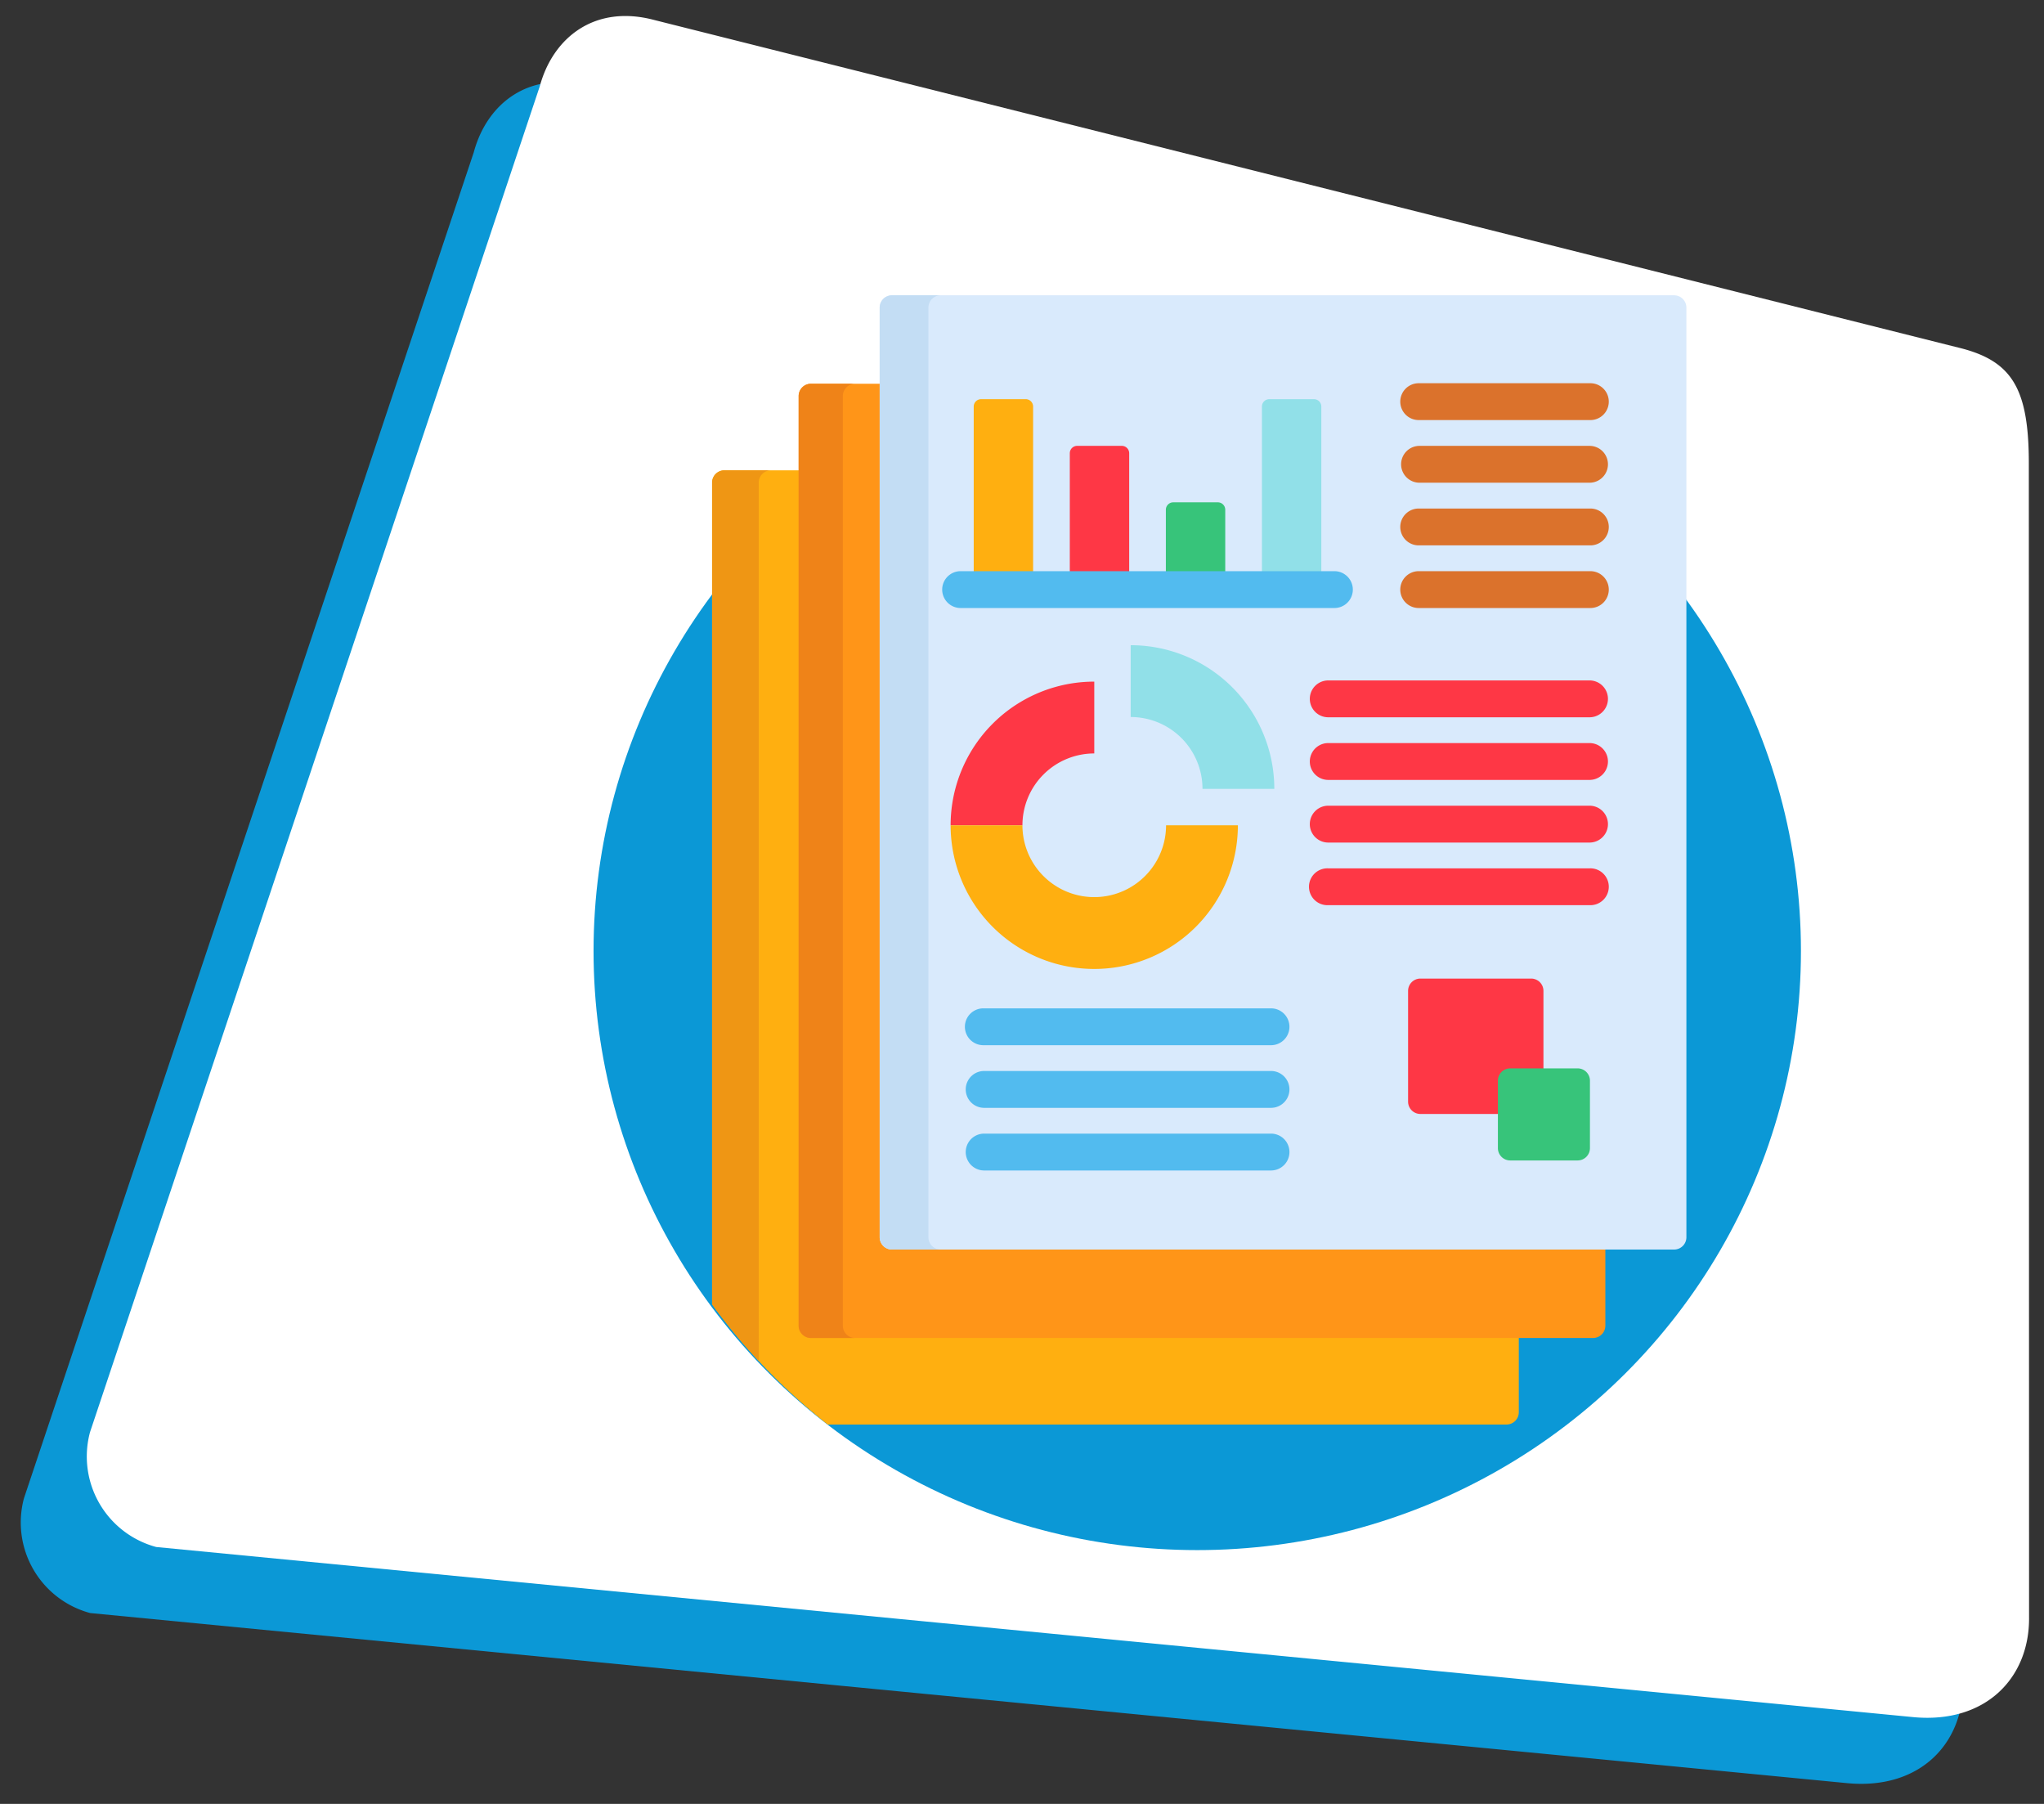
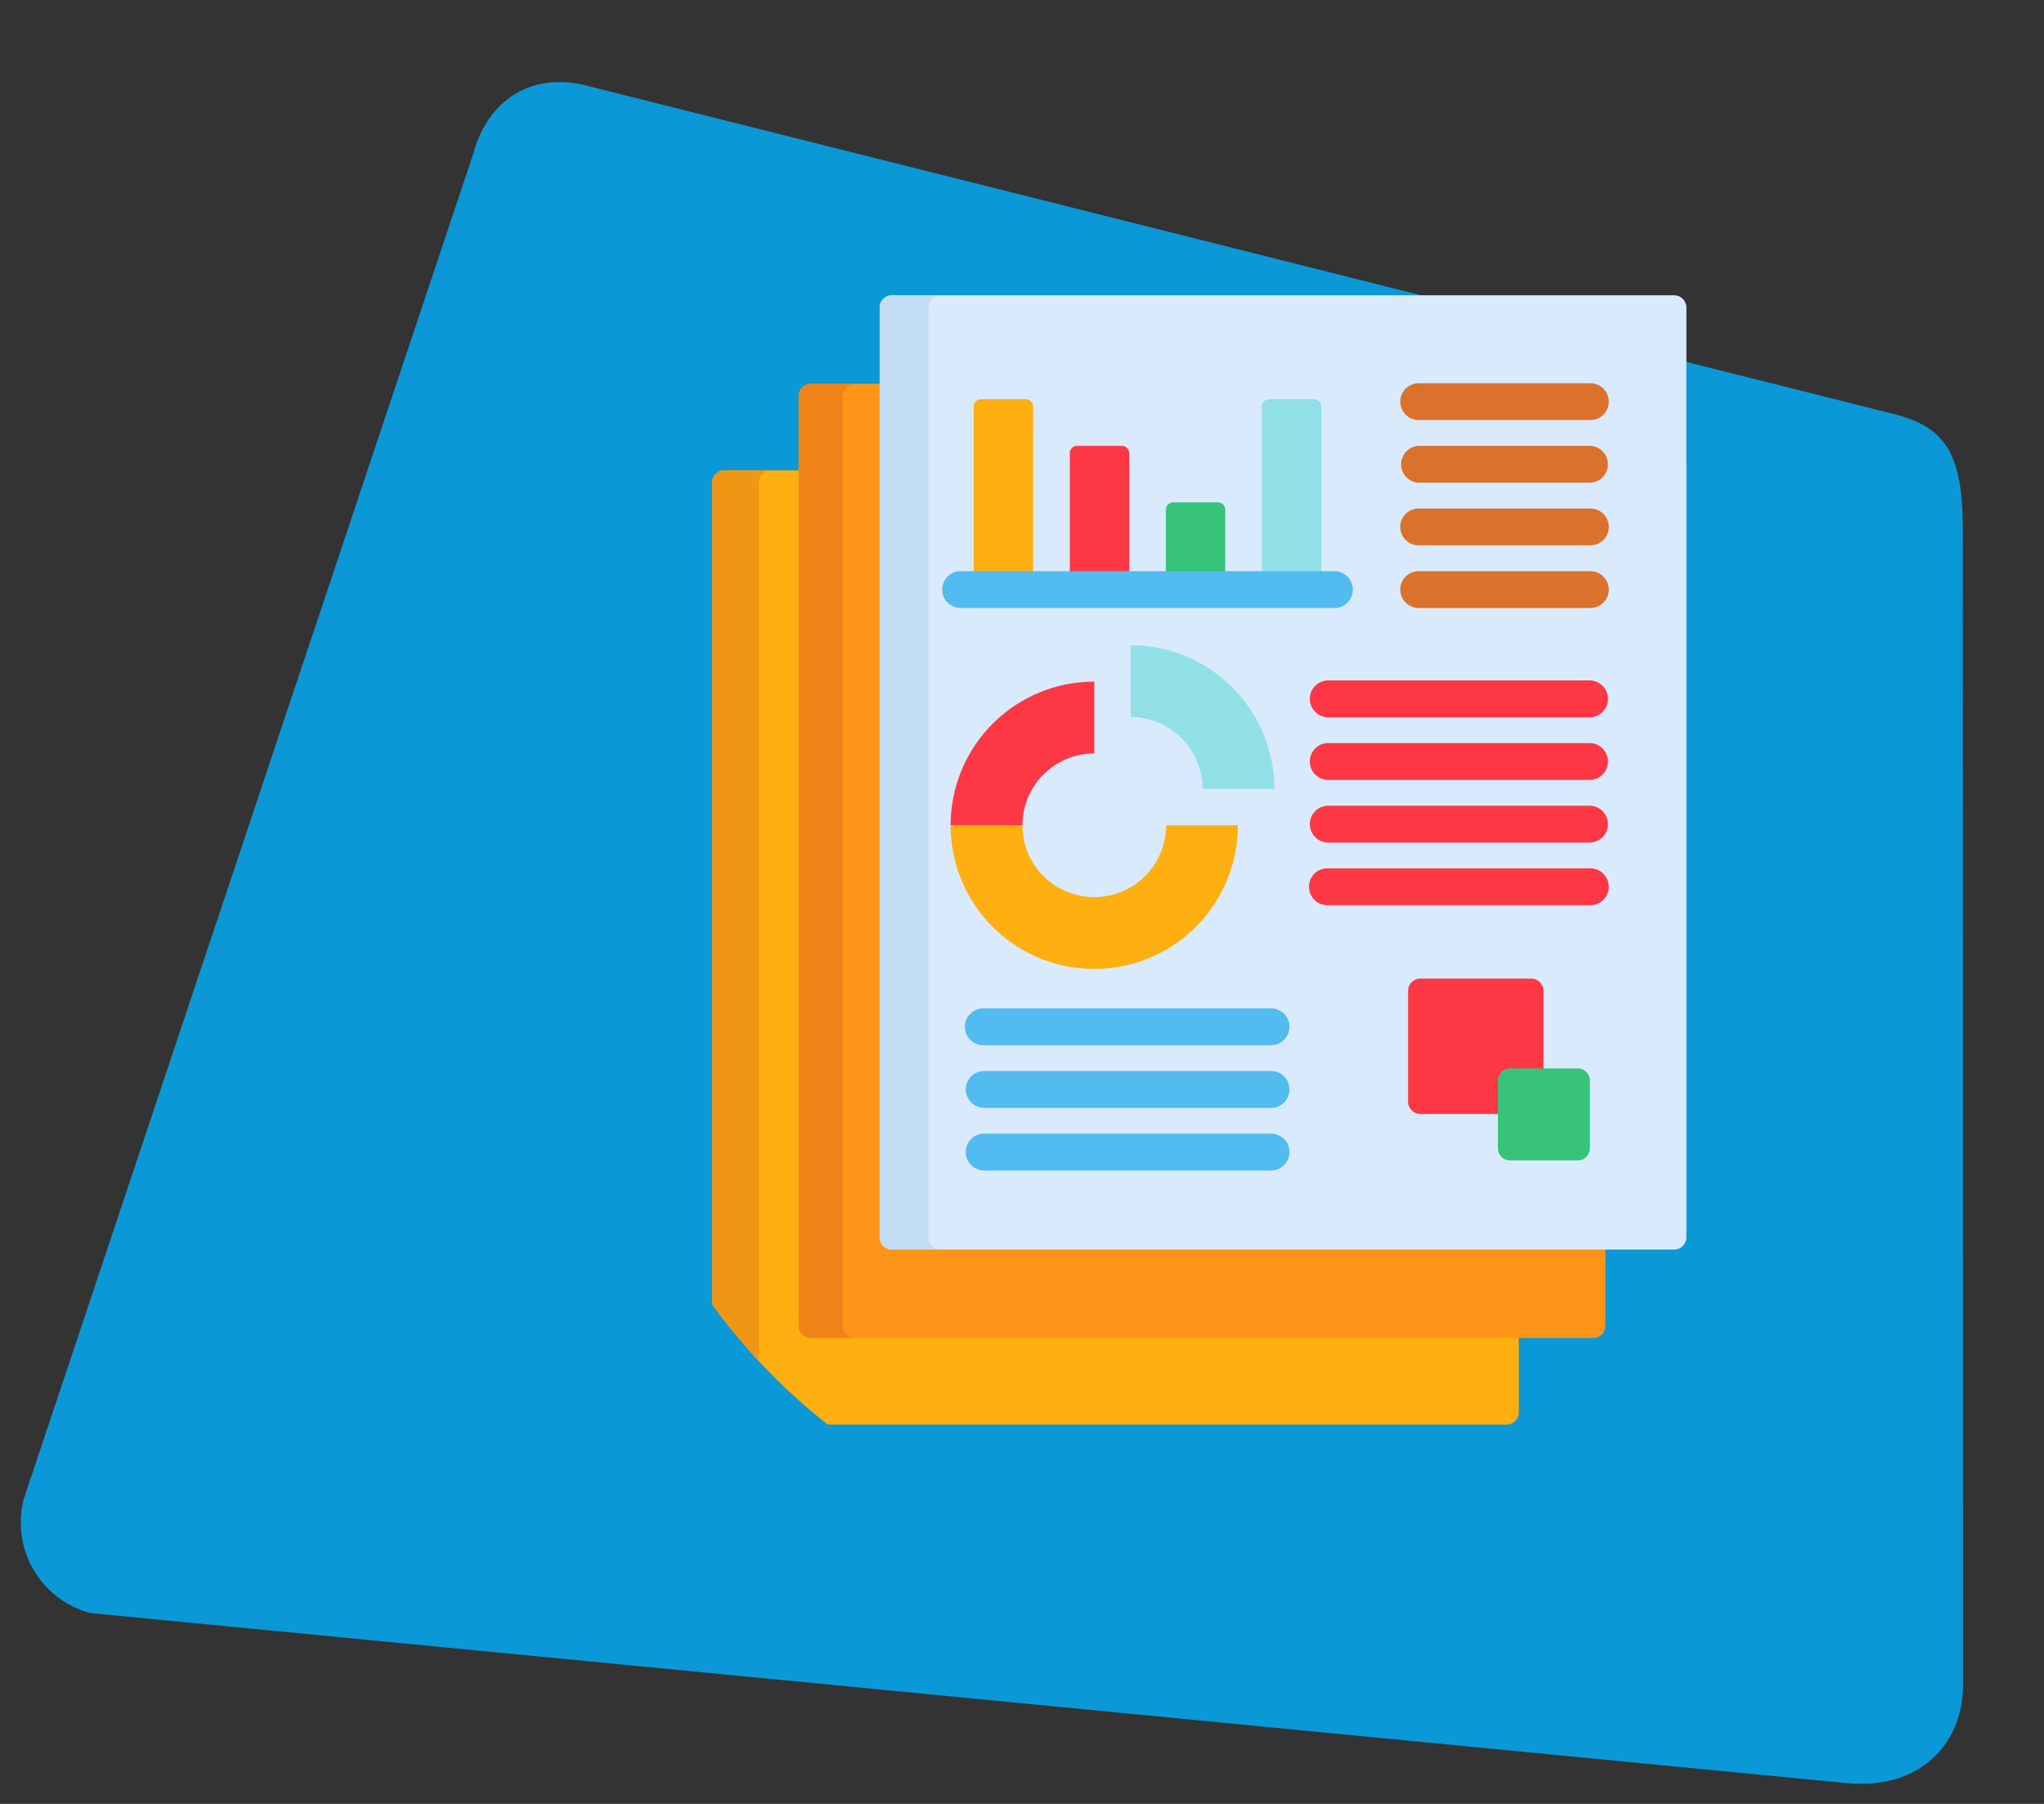
<svg xmlns="http://www.w3.org/2000/svg" id="reporting" width="216.693" height="191.201" viewBox="0 0 216.693 191.201">
  <rect x="0" y="0" width="216.693" height="191.201" fill="#333333" stroke="none" />
  <defs>
    <clipPath id="clip-path">
      <rect y="5" width="209.693" height="184.201" fill="none" />
    </clipPath>
  </defs>
  <g id="Group_11142" data-name="Group 11142" transform="translate(-16.153 2)">
    <g id="Scroll_Group_1" data-name="Scroll Group 1" transform="translate(16.153 0)" clip-path="url(#clip-path)" style="isolation: isolate">
      <path id="Path_27813" data-name="Path 27813" d="M19.043,2.272,161.987,0c5.485,0,7.91,2.389,9.932,9.932l31.729,118.245c1.628,6.076-1.554,11.94-9.089,13.248L9.932,172.255A9.932,9.932,0,0,1,0,162.323L9.112,12.2C9.112,6.926,12.425,2.272,19.043,2.272Z" transform="matrix(0.966, 0.259, -0.259, 0.966, 44.583, 0)" fill="#0b98d6" />
    </g>
  </g>
  <g id="Group_11421" data-name="Group 11421" transform="translate(-9.153 -5)">
    <g id="Scroll_Group_1-2" data-name="Scroll Group 1" transform="translate(16.153 0)" clip-path="url(#clip-path)" style="isolation: isolate">
-       <path id="Path_27813-2" data-name="Path 27813" d="M19.043,2.272,161.987,0c5.485,0,7.91,2.389,9.932,9.932l31.729,118.245c1.628,6.076-1.554,11.94-9.089,13.248L9.932,172.255A9.932,9.932,0,0,1,0,162.323L9.112,12.2C9.112,6.926,12.425,2.272,19.043,2.272Z" transform="matrix(0.966, 0.259, -0.259, 0.966, 44.583, 0)" fill="#fff" />
-     </g>
+       </g>
  </g>
  <g id="report" transform="translate(52.347 31.299)">
    <ellipse id="Ellipse_220" data-name="Ellipse 220" cx="64" cy="63.5" rx="64" ry="63.5" transform="translate(10.578 6)" fill="#0b98d6" />
    <path id="Path_35636" data-name="Path 35636" d="M68.852,162.478a1.306,1.306,0,0,1-1.3-1.3V71.247H58.937a1.306,1.306,0,0,0-1.3,1.3v87.1a64.16,64.16,0,0,0,12.259,12.741h71.964a1.306,1.306,0,0,0,1.3-1.3v-8.614Z" transform="translate(-34.493 -52.697)" fill="#ffaf10" />
    <path id="Path_35637" data-name="Path 35637" d="M62.582,72.549a1.306,1.306,0,0,1,1.3-1.3H58.937a1.306,1.306,0,0,0-1.3,1.3v87.1a64.334,64.334,0,0,0,4.947,6.01Z" transform="translate(-34.493 -52.697)" fill="#ef9614" />
    <path id="Path_35638" data-name="Path 35638" d="M103.515,127.034a1.306,1.306,0,0,1-1.3-1.3V36H94.185a1.306,1.306,0,0,0-1.3,1.3v98.542a1.305,1.305,0,0,0,1.3,1.3h82.922a1.305,1.305,0,0,0,1.3-1.3v-8.809Z" transform="translate(-60.564 -26.625)" fill="#ff9518" />
    <path id="Path_35639" data-name="Path 35639" d="M97.57,135.842V37.3a1.306,1.306,0,0,1,1.3-1.3H94.185a1.306,1.306,0,0,0-1.3,1.3v98.542a1.305,1.305,0,0,0,1.3,1.3h4.687A1.305,1.305,0,0,1,97.57,135.842Z" transform="translate(-60.564 -26.625)" fill="#ef8318" />
    <path id="Path_35640" data-name="Path 35640" d="M211.408,99.844a1.306,1.306,0,0,1-1.3,1.3H127.185a1.306,1.306,0,0,1-1.3-1.3V1.3a1.306,1.306,0,0,1,1.3-1.3h82.921a1.306,1.306,0,0,1,1.3,1.3Z" transform="translate(-84.972)" fill="#d9eafc" />
    <path id="Path_35641" data-name="Path 35641" d="M131.049,99.844V1.3a1.306,1.306,0,0,1,1.3-1.3h-5.167a1.306,1.306,0,0,0-1.3,1.3V99.844a1.306,1.306,0,0,0,1.3,1.3h5.167A1.306,1.306,0,0,1,131.049,99.844Z" transform="translate(-84.971)" fill="#c3ddf4" />
    <g id="Group_12689" data-name="Group 12689" transform="translate(96.146 9.319)">
      <path id="Path_35642" data-name="Path 35642" d="M358.093,39.7H339.982a1.953,1.953,0,1,1,0-3.905h18.111a1.953,1.953,0,1,1,0,3.905Z" transform="translate(-338.029 -35.794)" fill="#db722c" />
      <path id="Path_35643" data-name="Path 35643" d="M358.093,65.2H339.982a1.953,1.953,0,0,1,0-3.905h18.111a1.953,1.953,0,0,1,0,3.905Z" transform="translate(-338.029 -54.654)" fill="#db722c" />
      <path id="Path_35644" data-name="Path 35644" d="M358.093,90.7H339.982a1.953,1.953,0,1,1,0-3.905h18.111a1.953,1.953,0,1,1,0,3.905Z" transform="translate(-338.029 -73.513)" fill="#db722c" />
      <path id="Path_35645" data-name="Path 35645" d="M358.093,116.2H339.982a1.953,1.953,0,1,1,0-3.905h18.111a1.953,1.953,0,1,1,0,3.905Z" transform="translate(-338.029 -92.373)" fill="#db722c" />
    </g>
    <g id="Group_12690" data-name="Group 12690" transform="translate(49.986 75.579)">
      <path id="Path_35646" data-name="Path 35646" d="M193.195,294.186h-30.5a1.953,1.953,0,1,1,0-3.905h30.5a1.953,1.953,0,0,1,0,3.905Z" transform="translate(-160.738 -290.281)" fill="#52bbef" />
      <path id="Path_35647" data-name="Path 35647" d="M193.195,319.684h-30.5a1.953,1.953,0,0,1,0-3.905h30.5a1.953,1.953,0,0,1,0,3.905Z" transform="translate(-160.738 -309.14)" fill="#52bbef" />
      <path id="Path_35648" data-name="Path 35648" d="M193.195,345.183h-30.5a1.953,1.953,0,0,1,0-3.905h30.5a1.953,1.953,0,0,1,0,3.905Z" transform="translate(-160.738 -328)" fill="#52bbef" />
    </g>
    <g id="Group_12691" data-name="Group 12691" transform="translate(48.432 40.822)">
      <path id="Path_35649" data-name="Path 35649" d="M330.6,160.693H302.811a1.953,1.953,0,0,1,0-3.905H330.6a1.953,1.953,0,0,1,0,3.905Z" transform="translate(-262.822 -156.788)" fill="#fe3745" />
      <path id="Path_35650" data-name="Path 35650" d="M330.6,186.192H302.811a1.953,1.953,0,0,1,0-3.905H330.6a1.953,1.953,0,0,1,0,3.905Z" transform="translate(-262.822 -175.648)" fill="#fe3745" />
      <path id="Path_35651" data-name="Path 35651" d="M330.6,211.69H302.811a1.953,1.953,0,0,1,0-3.905H330.6a1.953,1.953,0,0,1,0,3.905Z" transform="translate(-262.822 -194.507)" fill="#fe3745" />
      <path id="Path_35652" data-name="Path 35652" d="M330.6,237.188H302.811a1.953,1.953,0,1,1,0-3.905H330.6a1.953,1.953,0,1,1,0,3.905Z" transform="translate(-262.822 -213.367)" fill="#fe3745" />
      <path id="Path_35653" data-name="Path 35653" d="M154.77,172.5h7.614A7.614,7.614,0,0,1,170,164.885v-7.613A15.227,15.227,0,0,0,154.77,172.5Z" transform="translate(-154.77 -157.146)" fill="#fe3745" />
    </g>
    <path id="Path_35654" data-name="Path 35654" d="M228.084,142.442v7.613a7.613,7.613,0,0,1,7.613,7.613h7.614A15.227,15.227,0,0,0,228.084,142.442Z" transform="translate(-160.563 -105.355)" fill="#91e0e8" />
    <g id="Group_12692" data-name="Group 12692" transform="translate(48.432 11.011)">
      <path id="Path_35655" data-name="Path 35655" d="M177.61,215.755a7.613,7.613,0,1,1-15.226,0H154.77a15.227,15.227,0,0,0,30.454,0Z" transform="translate(-154.77 -170.591)" fill="#ffaf10" />
      <path id="Path_35656" data-name="Path 35656" d="M170.473,61.253V43.071a.783.783,0,0,0-.781-.781h-4.734a.783.783,0,0,0-.781.781V61.253Z" transform="translate(-161.728 -42.29)" fill="#ffaf10" />
    </g>
    <path id="Path_35657" data-name="Path 35657" d="M209.591,75.306V62.071a.783.783,0,0,0-.781-.781h-4.734a.783.783,0,0,0-.781.781V75.306Z" transform="translate(-142.228 -45.332)" fill="#fe3745" />
    <path id="Path_35658" data-name="Path 35658" d="M248.707,92.318V85.071a.783.783,0,0,0-.781-.781h-4.734a.783.783,0,0,0-.781.781v7.247Z" transform="translate(-171.16 -62.344)" fill="#37c47a" />
    <path id="Path_35659" data-name="Path 35659" d="M287.823,61.253V43.071a.783.783,0,0,0-.781-.781h-4.734a.783.783,0,0,0-.781.781V61.253Z" transform="translate(-200.092 -31.279)" fill="#91e0e8" />
    <path id="Path_35660" data-name="Path 35660" d="M351.072,288.969a.782.782,0,0,1,.781-.781h3.531V279.45a1.306,1.306,0,0,0-1.3-1.3H342.334a1.306,1.306,0,0,0-1.3,1.3V291.2a1.306,1.306,0,0,0,1.3,1.3h8.738Z" transform="translate(-244.104 -205.728)" fill="#fe3745" />
    <path id="Path_35661" data-name="Path 35661" d="M387.355,323.169a1.306,1.306,0,0,1-1.3,1.3h-7.159a1.306,1.306,0,0,1-1.3-1.3V316.01a1.306,1.306,0,0,1,1.3-1.3h7.159a1.306,1.306,0,0,1,1.3,1.3Z" transform="translate(-271.145 -232.77)" fill="#37c47a" />
    <path id="Path_35662" data-name="Path 35662" d="M193,116.2H153.461a1.953,1.953,0,1,1,0-3.905H193a1.953,1.953,0,1,1,0,3.905Z" transform="translate(-103.925 -83.054)" fill="#52bbef" />
  </g>
</svg>